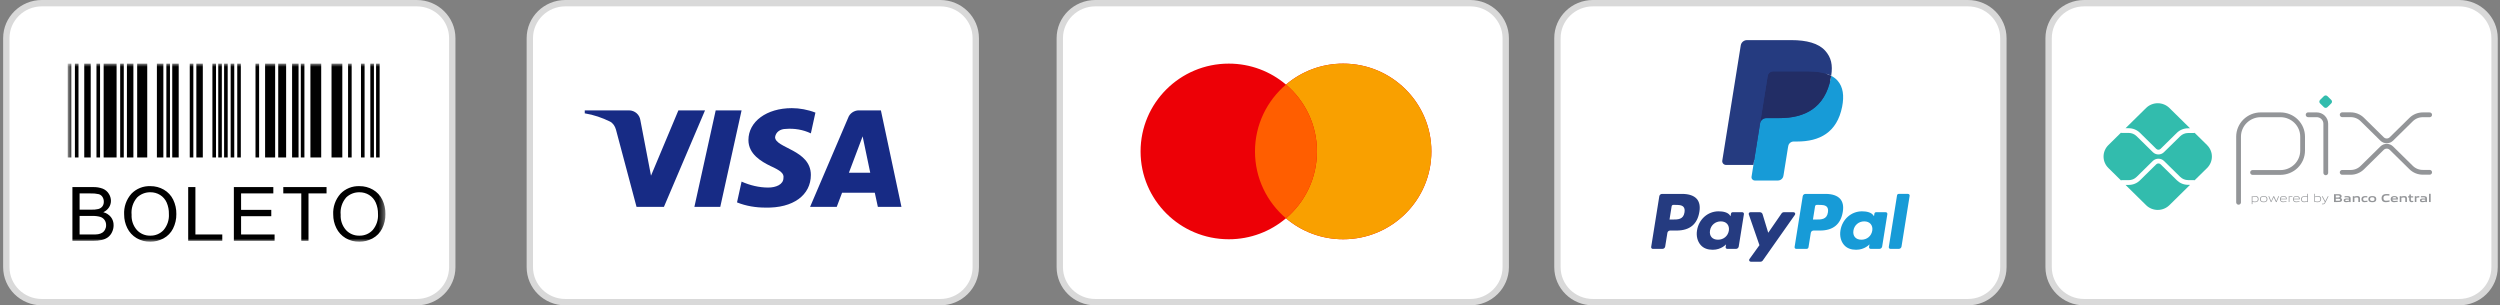
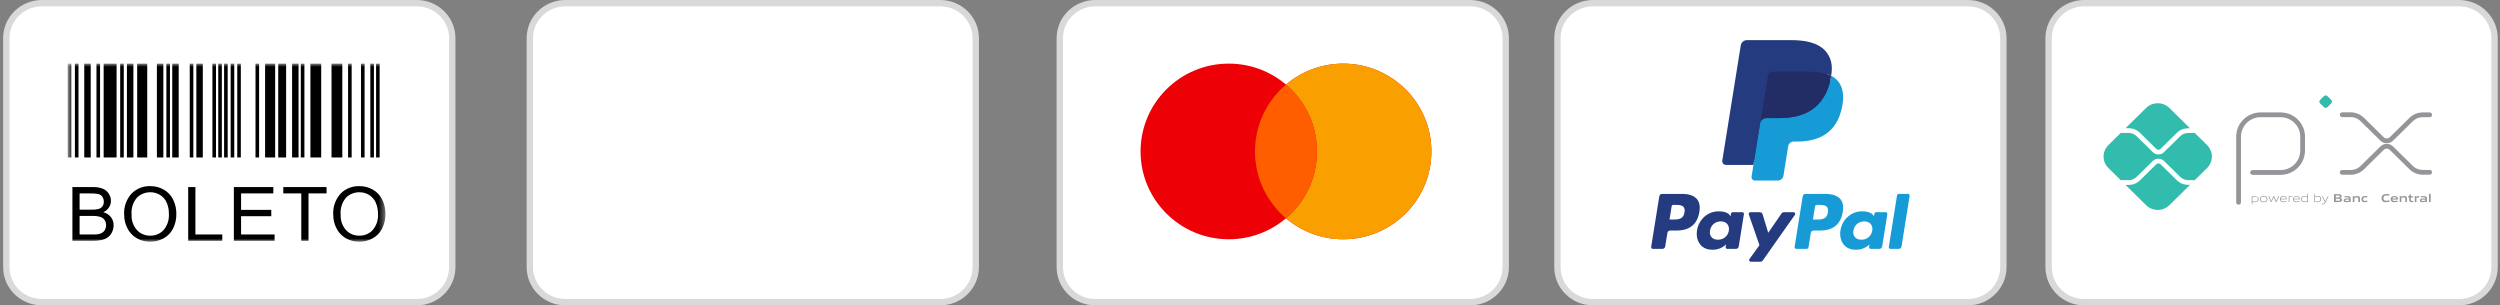
<svg xmlns="http://www.w3.org/2000/svg" width="393" height="48" viewBox="0 0 393 48" fill="none">
  <rect x="0" y="0" width="393" height="48" fill="#808080" stroke="none" />
  <path d="M386.558 0.5H327.631C324.545 0.5 322.043 2.962 322.043 6V42C322.043 45.038 324.545 47.5 327.631 47.5H386.558C389.644 47.5 392.146 45.038 392.146 42V6C392.146 2.962 389.644 0.5 386.558 0.5Z" fill="white" stroke="#D9D9D9" />
  <path d="M351.904 31.803V21.482C351.904 21.031 351.994 20.584 352.169 20.167C352.345 19.75 352.602 19.371 352.927 19.051C353.251 18.732 353.636 18.479 354.06 18.306C354.483 18.134 354.939 18.045 355.397 18.045H358.489C359.413 18.047 360.299 18.409 360.951 19.053C361.603 19.697 361.97 20.569 361.97 21.478V23.675C361.97 24.587 361.602 25.461 360.947 26.106C360.292 26.751 359.404 27.113 358.477 27.113H354.104" stroke="#939598" stroke-width="0.751" stroke-linecap="round" stroke-linejoin="round" />
-   <path d="M362.837 18.043H364.177C364.558 18.043 364.923 18.192 365.191 18.456C365.46 18.721 365.612 19.08 365.612 19.454V27.165" stroke="#939598" stroke-width="0.751" stroke-linecap="round" stroke-linejoin="round" />
  <path d="M365.321 16.849L364.712 16.249C364.677 16.214 364.648 16.172 364.629 16.126C364.61 16.079 364.6 16.03 364.6 15.98C364.6 15.93 364.61 15.88 364.629 15.834C364.648 15.788 364.677 15.746 364.712 15.71L365.321 15.112C365.356 15.076 365.399 15.048 365.447 15.029C365.494 15.01 365.543 15 365.594 15C365.646 15 365.696 15.01 365.743 15.029C365.79 15.048 365.833 15.076 365.869 15.112L366.477 15.71C366.514 15.746 366.542 15.788 366.561 15.834C366.581 15.88 366.591 15.93 366.591 15.98C366.591 16.03 366.581 16.079 366.561 16.126C366.542 16.172 366.514 16.214 366.477 16.249L365.869 16.849C365.833 16.884 365.79 16.912 365.743 16.931C365.696 16.951 365.646 16.96 365.594 16.96C365.543 16.96 365.494 16.951 365.447 16.931C365.399 16.912 365.356 16.884 365.321 16.849Z" fill="#32BCAD" />
  <path d="M368.191 18.037H369.523C370.208 18.037 370.865 18.305 371.35 18.782L374.465 21.847C374.56 21.941 374.674 22.016 374.799 22.068C374.925 22.119 375.059 22.145 375.195 22.145C375.33 22.145 375.464 22.119 375.59 22.068C375.715 22.016 375.829 21.941 375.925 21.847L379.032 18.793C379.271 18.557 379.557 18.369 379.87 18.241C380.184 18.114 380.519 18.048 380.858 18.048H381.94" stroke="#939598" stroke-width="0.751" stroke-linecap="round" stroke-linejoin="round" />
  <path d="M368.191 27.096H369.523C370.208 27.096 370.865 26.828 371.35 26.351L374.465 23.287C374.56 23.193 374.674 23.118 374.799 23.066C374.925 23.015 375.059 22.989 375.195 22.989C375.33 22.989 375.464 23.015 375.59 23.066C375.715 23.118 375.829 23.193 375.925 23.287L379.032 26.34C379.271 26.576 379.557 26.764 379.87 26.892C380.184 27.019 380.519 27.085 380.858 27.085H381.94" stroke="#939598" stroke-width="0.751" stroke-linecap="round" stroke-linejoin="round" />
  <path d="M343.966 29.054C343.637 29.055 343.311 28.992 343.007 28.868C342.703 28.744 342.428 28.562 342.196 28.333L339.64 25.824C339.551 25.738 339.43 25.691 339.305 25.691C339.18 25.691 339.06 25.738 338.969 25.824L336.405 28.347C336.172 28.577 335.897 28.759 335.593 28.882C335.29 29.006 334.963 29.069 334.635 29.068H334.131L337.367 32.254C337.853 32.732 338.511 33 339.198 33C339.884 33 340.542 32.732 341.028 32.254L344.273 29.059L343.966 29.054Z" fill="#32BCAD" />
  <path d="M334.633 20.158C334.961 20.157 335.288 20.221 335.591 20.345C335.895 20.468 336.17 20.65 336.403 20.88L338.967 23.404C339.057 23.491 339.177 23.54 339.303 23.54C339.429 23.54 339.55 23.491 339.638 23.404L342.194 20.889C342.426 20.659 342.701 20.477 343.005 20.354C343.309 20.23 343.635 20.167 343.964 20.167H344.273L341.028 16.973C340.788 16.737 340.503 16.549 340.189 16.421C339.875 16.293 339.537 16.227 339.198 16.227C338.858 16.227 338.521 16.293 338.207 16.421C337.894 16.549 337.608 16.737 337.367 16.973L334.131 20.158H334.633Z" fill="#32BCAD" />
  <path d="M346.956 22.809L344.997 20.882C344.954 20.899 344.906 20.908 344.859 20.909H343.967C343.503 20.911 343.058 21.093 342.73 21.416L340.17 23.926C340.057 24.038 339.921 24.127 339.773 24.188C339.624 24.249 339.464 24.28 339.304 24.279C338.979 24.28 338.666 24.153 338.436 23.927L335.871 21.403C335.543 21.08 335.099 20.898 334.634 20.896H333.538C333.493 20.895 333.449 20.886 333.406 20.869L331.438 22.807C331.197 23.044 331.006 23.325 330.876 23.634C330.746 23.943 330.679 24.274 330.679 24.609C330.679 24.943 330.746 25.275 330.876 25.584C331.006 25.893 331.197 26.174 331.438 26.41L333.406 28.348C333.449 28.331 333.493 28.322 333.538 28.322H334.634C335.099 28.319 335.543 28.137 335.871 27.814L338.436 25.29C338.67 25.07 338.98 24.948 339.303 24.948C339.626 24.948 339.937 25.07 340.17 25.29L342.726 27.805C343.055 28.128 343.499 28.31 343.963 28.312H344.854C344.903 28.313 344.95 28.323 344.993 28.341L346.952 26.413C347.438 25.935 347.71 25.287 347.71 24.612C347.71 23.936 347.438 23.288 346.952 22.81" fill="#32BCAD" />
-   <path d="M354.564 30.925C354.401 30.933 354.241 30.957 354.083 30.997V31.626C354.204 31.668 354.33 31.689 354.458 31.688C354.778 31.688 354.93 31.582 354.93 31.304C354.93 31.043 354.805 30.925 354.564 30.925ZM353.975 32.093V30.85H354.064L354.073 30.904C354.237 30.861 354.404 30.834 354.573 30.825C354.69 30.817 354.807 30.85 354.901 30.918C354.953 30.968 354.992 31.028 355.018 31.095C355.042 31.162 355.051 31.233 355.045 31.304C355.051 31.383 355.035 31.462 354.999 31.532C354.963 31.603 354.907 31.663 354.839 31.704C354.723 31.761 354.595 31.788 354.467 31.786C354.336 31.785 354.207 31.765 354.082 31.728V32.093H353.975Z" fill="#939598" />
+   <path d="M354.564 30.925C354.401 30.933 354.241 30.957 354.083 30.997V31.626C354.204 31.668 354.33 31.689 354.458 31.688C354.778 31.688 354.93 31.582 354.93 31.304C354.93 31.043 354.805 30.925 354.564 30.925ZM353.975 32.093V30.85H354.064L354.073 30.904C354.237 30.861 354.404 30.834 354.573 30.825C354.953 30.968 354.992 31.028 355.018 31.095C355.042 31.162 355.051 31.233 355.045 31.304C355.051 31.383 355.035 31.462 354.999 31.532C354.963 31.603 354.907 31.663 354.839 31.704C354.723 31.761 354.595 31.788 354.467 31.786C354.336 31.785 354.207 31.765 354.082 31.728V32.093H353.975Z" fill="#939598" />
  <path d="M355.852 30.922C355.532 30.922 355.39 31.023 355.39 31.298C355.39 31.573 355.531 31.688 355.852 31.688C356.174 31.688 356.314 31.587 356.314 31.313C356.314 31.039 356.173 30.922 355.852 30.922ZM356.265 31.688C356.142 31.763 355.997 31.799 355.852 31.789C355.708 31.798 355.563 31.762 355.44 31.688C355.383 31.643 355.337 31.584 355.309 31.517C355.279 31.451 355.268 31.378 355.275 31.305C355.269 31.233 355.28 31.16 355.309 31.093C355.338 31.026 355.383 30.968 355.44 30.922C355.563 30.847 355.708 30.811 355.852 30.82C355.997 30.812 356.141 30.847 356.265 30.922C356.321 30.967 356.367 31.026 356.396 31.092C356.425 31.159 356.436 31.231 356.429 31.303C356.436 31.376 356.425 31.449 356.397 31.516C356.367 31.583 356.322 31.642 356.265 31.688Z" fill="#939598" />
  <path d="M357.779 31.76L357.423 31.005H357.416L357.064 31.76H356.972L356.591 30.847H356.711L357.026 31.611H357.034L357.378 30.847H357.482L357.835 31.611H357.842L358.151 30.847H358.267L357.886 31.76H357.779Z" fill="#939598" />
  <path d="M358.95 30.92C358.653 30.92 358.554 31.05 358.538 31.238H359.368C359.36 31.029 359.253 30.92 358.957 30.92H358.95ZM358.957 31.785C358.82 31.8 358.683 31.764 358.572 31.684C358.519 31.636 358.477 31.577 358.45 31.511C358.423 31.445 358.412 31.373 358.417 31.302C358.413 31.229 358.427 31.155 358.457 31.088C358.486 31.02 358.532 30.96 358.589 30.913C358.698 30.847 358.824 30.815 358.95 30.822C359.08 30.814 359.209 30.844 359.321 30.91C359.455 30.998 359.48 31.153 359.48 31.33H358.531C358.531 31.517 358.596 31.683 358.956 31.683C359.116 31.679 359.276 31.662 359.433 31.63V31.726C359.274 31.759 359.11 31.777 358.947 31.782" fill="#939598" />
  <path d="M359.789 31.76V30.847H359.878L359.888 30.901C360.036 30.853 360.19 30.826 360.346 30.822H360.359V30.923H360.333C360.185 30.926 360.039 30.951 359.898 30.995V31.758L359.789 31.76Z" fill="#939598" />
  <path d="M360.987 30.92C360.69 30.92 360.59 31.05 360.575 31.238H361.406C361.397 31.03 361.29 30.92 360.995 30.92H360.987ZM360.995 31.785C360.858 31.799 360.721 31.763 360.61 31.684C360.559 31.635 360.519 31.576 360.494 31.511C360.47 31.445 360.459 31.375 360.466 31.306C360.461 31.232 360.475 31.158 360.505 31.091C360.535 31.023 360.58 30.963 360.637 30.916C360.746 30.85 360.872 30.818 360.999 30.825C361.128 30.817 361.256 30.848 361.368 30.913C361.502 31.001 361.527 31.156 361.527 31.333H360.579C360.579 31.52 360.645 31.686 361.004 31.686C361.165 31.682 361.324 31.665 361.482 31.633V31.729C361.321 31.762 361.158 31.781 360.995 31.785Z" fill="#939598" />
  <path d="M362.698 30.983C362.578 30.942 362.452 30.921 362.325 30.922C362.004 30.922 361.851 31.029 361.851 31.306C361.851 31.583 361.976 31.684 362.218 31.684C362.381 31.677 362.541 31.653 362.698 31.614V30.983ZM362.718 31.76L362.709 31.705C362.545 31.749 362.379 31.776 362.209 31.786C362.092 31.794 361.975 31.761 361.882 31.691C361.829 31.642 361.789 31.582 361.764 31.515C361.739 31.448 361.729 31.377 361.736 31.306C361.73 31.227 361.746 31.148 361.782 31.078C361.819 31.008 361.874 30.948 361.942 30.907C362.059 30.849 362.187 30.821 362.317 30.825C362.446 30.826 362.575 30.846 362.699 30.883V30.466H362.807V31.76H362.718Z" fill="#939598" />
  <path d="M364.396 30.925C364.234 30.932 364.072 30.956 363.916 30.997V31.624C364.036 31.667 364.162 31.689 364.29 31.688C364.611 31.688 364.762 31.582 364.762 31.304C364.762 31.043 364.637 30.925 364.396 30.925ZM364.672 31.704C364.557 31.761 364.429 31.788 364.3 31.786C364.16 31.784 364.02 31.761 363.887 31.717V31.76H363.813V30.466H363.917V30.897C364.077 30.857 364.241 30.831 364.407 30.822C364.523 30.814 364.639 30.847 364.734 30.915C364.785 30.965 364.826 31.025 364.851 31.092C364.876 31.158 364.885 31.23 364.878 31.301C364.884 31.38 364.869 31.459 364.832 31.529C364.796 31.6 364.741 31.66 364.672 31.701" fill="#939598" />
  <path d="M365.014 32.114V32.013C365.066 32.013 365.117 32.022 365.151 32.022C365.213 32.027 365.276 32.011 365.329 31.977C365.381 31.943 365.421 31.893 365.441 31.834L365.475 31.762L364.992 30.849H365.117L365.529 31.634H365.536L365.931 30.849H366.052L365.537 31.871C365.442 32.056 365.339 32.117 365.151 32.117C365.106 32.119 365.06 32.118 365.014 32.114Z" fill="#939598" />
  <path d="M367.544 31.241H367.184V31.56H367.545C367.793 31.56 367.886 31.533 367.886 31.399C367.886 31.265 367.757 31.241 367.544 31.241ZM367.478 30.723H367.184V31.048H367.479C367.724 31.048 367.82 31.02 367.82 30.884C367.82 30.748 367.697 30.723 367.478 30.723ZM368.035 31.674C367.903 31.756 367.743 31.76 367.452 31.76H366.905V30.525H367.439C367.69 30.525 367.845 30.525 367.972 30.605C368.014 30.63 368.049 30.666 368.072 30.709C368.095 30.753 368.105 30.801 368.101 30.85C368.104 30.911 368.086 30.971 368.05 31.021C368.014 31.071 367.962 31.107 367.903 31.124V31.131C368.064 31.167 368.168 31.248 368.168 31.423C368.172 31.473 368.162 31.523 368.138 31.567C368.114 31.612 368.078 31.649 368.035 31.674Z" fill="#939598" />
  <path d="M369.263 31.378C369.159 31.369 369.046 31.363 368.93 31.363C368.741 31.363 368.675 31.401 368.675 31.486C368.675 31.571 368.73 31.608 368.874 31.608C369.005 31.603 369.135 31.585 369.263 31.554V31.378ZM369.317 31.76L369.31 31.705C369.146 31.751 368.977 31.778 368.808 31.785C368.71 31.792 368.613 31.768 368.528 31.718C368.495 31.693 368.467 31.66 368.449 31.621C368.431 31.583 368.423 31.541 368.426 31.498C368.423 31.447 368.437 31.395 368.464 31.351C368.493 31.307 368.534 31.273 368.581 31.252C368.692 31.211 368.811 31.194 368.929 31.201C369.025 31.201 369.155 31.206 369.264 31.213V31.201C369.264 31.059 369.168 31.012 368.908 31.012C368.805 31.012 368.685 31.017 368.568 31.029V30.844C368.698 30.834 368.844 30.827 368.964 30.827C369.114 30.814 369.263 30.843 369.396 30.911C369.499 30.985 369.521 31.087 369.521 31.223V31.762L369.317 31.76Z" fill="#939598" />
  <path d="M370.73 31.76V31.253C370.73 31.087 370.644 31.028 370.489 31.028C370.362 31.033 370.235 31.052 370.112 31.085V31.756H369.857V30.843H370.064L370.074 30.9C370.234 30.854 370.4 30.826 370.567 30.817C370.681 30.809 370.794 30.842 370.884 30.911C370.922 30.948 370.95 30.993 370.969 31.042C370.986 31.091 370.993 31.144 370.987 31.196V31.753L370.73 31.76Z" fill="#939598" />
  <path d="M371.712 31.785C371.59 31.795 371.467 31.761 371.368 31.689C371.315 31.64 371.275 31.58 371.249 31.513C371.224 31.446 371.215 31.375 371.222 31.303C371.217 31.228 371.231 31.153 371.264 31.085C371.297 31.017 371.348 30.958 371.41 30.915C371.534 30.847 371.675 30.815 371.816 30.825C371.919 30.825 372.027 30.832 372.142 30.842V31.037C372.049 31.029 371.936 31.02 371.847 31.02C371.602 31.02 371.486 31.096 371.486 31.305C371.486 31.515 371.573 31.587 371.773 31.587C371.904 31.583 372.035 31.567 372.163 31.54V31.728C372.014 31.761 371.864 31.78 371.712 31.785Z" fill="#939598" />
-   <path d="M372.928 31.015C372.683 31.015 372.574 31.091 372.574 31.299C372.574 31.506 372.678 31.594 372.928 31.594C373.178 31.594 373.277 31.52 373.277 31.313C373.277 31.106 373.174 31.015 372.928 31.015ZM373.372 31.689C373.236 31.764 373.082 31.798 372.928 31.785C372.773 31.797 372.619 31.764 372.483 31.689C372.423 31.646 372.375 31.587 372.344 31.52C372.314 31.453 372.301 31.379 372.309 31.306C372.302 31.232 372.314 31.158 372.344 31.09C372.375 31.023 372.423 30.964 372.483 30.92C372.619 30.846 372.773 30.813 372.928 30.825C373.082 30.813 373.236 30.846 373.372 30.92C373.431 30.964 373.478 31.022 373.509 31.09C373.539 31.157 373.55 31.23 373.543 31.304C373.55 31.377 373.539 31.451 373.509 31.518C373.478 31.586 373.431 31.645 373.372 31.689Z" fill="#939598" />
  <path d="M375.034 31.786C374.872 31.796 374.713 31.75 374.583 31.657C374.432 31.535 374.387 31.345 374.387 31.141C374.381 31.04 374.402 30.939 374.446 30.847C374.491 30.756 374.558 30.676 374.642 30.617C374.803 30.529 374.988 30.488 375.172 30.5C375.311 30.5 375.453 30.509 375.61 30.521V30.744C375.477 30.732 375.311 30.723 375.184 30.723C374.826 30.723 374.674 30.857 374.674 31.141C374.674 31.425 374.814 31.561 375.078 31.561C375.266 31.555 375.454 31.53 375.637 31.487V31.709C375.439 31.754 375.237 31.779 375.034 31.786Z" fill="#939598" />
  <path d="M376.399 30.987C376.185 30.987 376.101 31.062 376.089 31.201H376.708C376.701 31.053 376.614 30.987 376.399 30.987ZM376.361 31.786C376.222 31.798 376.083 31.762 375.968 31.684C375.917 31.636 375.876 31.577 375.851 31.511C375.824 31.445 375.814 31.374 375.82 31.304C375.816 31.231 375.83 31.158 375.86 31.091C375.89 31.025 375.936 30.966 375.994 30.92C376.116 30.848 376.257 30.815 376.399 30.825C376.538 30.816 376.678 30.848 376.799 30.916C376.948 31.017 376.961 31.178 376.963 31.366H376.083C376.089 31.505 376.164 31.594 376.425 31.594C376.59 31.59 376.755 31.575 376.917 31.547V31.726C376.733 31.76 376.547 31.78 376.361 31.786Z" fill="#939598" />
  <path d="M378.111 31.76V31.253C378.111 31.087 378.025 31.028 377.871 31.028C377.744 31.033 377.617 31.052 377.494 31.085V31.756H377.235V30.843H377.447L377.456 30.9C377.617 30.854 377.783 30.826 377.95 30.817C378.063 30.809 378.177 30.842 378.268 30.911C378.305 30.948 378.334 30.993 378.352 31.042C378.369 31.091 378.375 31.144 378.37 31.196V31.753L378.111 31.76Z" fill="#939598" />
  <path d="M379.1 31.786C379.043 31.791 378.985 31.782 378.933 31.759C378.88 31.736 378.834 31.701 378.8 31.656C378.749 31.573 378.725 31.477 378.732 31.38V31.039H378.545V30.85H378.732L378.759 30.574H378.989V30.85H379.353V31.039H378.989V31.331C378.985 31.39 378.994 31.449 379.014 31.505C379.03 31.534 379.055 31.558 379.084 31.573C379.115 31.588 379.148 31.594 379.182 31.589C379.244 31.588 379.306 31.582 379.367 31.57V31.753C379.279 31.772 379.19 31.783 379.1 31.786Z" fill="#939598" />
  <path d="M379.605 31.76V30.847H379.811L379.82 30.904C379.968 30.855 380.122 30.827 380.278 30.822H380.311V31.039C380.281 31.039 380.247 31.039 380.221 31.039C380.098 31.039 379.976 31.055 379.859 31.085V31.758L379.605 31.76Z" fill="#939598" />
  <path d="M381.256 31.378C381.148 31.369 381.037 31.363 380.922 31.363C380.733 31.363 380.667 31.401 380.667 31.486C380.667 31.571 380.723 31.608 380.867 31.608C380.998 31.603 381.129 31.585 381.256 31.554V31.378ZM381.31 31.76L381.3 31.708C381.137 31.754 380.968 31.781 380.798 31.788C380.7 31.795 380.602 31.771 380.518 31.722C380.483 31.696 380.457 31.663 380.439 31.624C380.42 31.586 380.412 31.544 380.415 31.501C380.412 31.448 380.427 31.395 380.456 31.351C380.485 31.306 380.528 31.271 380.579 31.252C380.689 31.212 380.806 31.195 380.924 31.203C381.021 31.203 381.152 31.208 381.26 31.215V31.201C381.26 31.059 381.164 31.012 380.904 31.012C380.801 31.012 380.68 31.017 380.564 31.029V30.844C380.694 30.834 380.841 30.827 380.961 30.827C381.109 30.814 381.259 30.843 381.391 30.911C381.494 30.985 381.518 31.087 381.518 31.223V31.762L381.31 31.76Z" fill="#939598" />
  <path d="M381.843 30.466H382.101V31.76H381.843V30.466Z" fill="#939598" />
  <path d="M309.344 0.5H250.417C247.331 0.5 244.829 2.962 244.829 6V42C244.829 45.038 247.331 47.5 250.417 47.5H309.344C312.43 47.5 314.931 45.038 314.931 42V6C314.931 2.962 312.43 0.5 309.344 0.5Z" fill="white" stroke="#D9D9D9" />
  <path fill-rule="evenodd" clip-rule="evenodd" d="M264.437 30.482H261.277C261.06 30.482 260.876 30.637 260.843 30.847L259.564 38.825C259.538 38.982 259.662 39.124 259.825 39.124H261.333C261.55 39.124 261.734 38.969 261.767 38.759L262.113 36.607C262.145 36.397 262.33 36.242 262.546 36.242H263.546C265.629 36.242 266.831 35.25 267.145 33.285C267.286 32.425 267.151 31.75 266.742 31.276C266.292 30.757 265.495 30.482 264.437 30.482ZM264.802 33.396C264.629 34.512 263.763 34.512 262.924 34.512H262.448L262.782 32.427C262.802 32.301 262.913 32.209 263.042 32.209H263.261C263.832 32.209 264.37 32.209 264.649 32.529C264.814 32.72 264.865 33.004 264.802 33.396ZM273.886 33.36H272.372C272.243 33.36 272.132 33.453 272.112 33.579L272.045 33.996L271.939 33.845C271.612 33.377 270.881 33.22 270.151 33.22C268.479 33.22 267.05 34.467 266.772 36.216C266.628 37.089 266.833 37.923 267.336 38.505C267.797 39.04 268.457 39.263 269.242 39.263C270.59 39.263 271.338 38.41 271.338 38.41L271.27 38.824C271.244 38.982 271.368 39.124 271.53 39.124H272.893C273.11 39.124 273.293 38.969 273.327 38.759L274.145 33.659C274.171 33.503 274.047 33.36 273.886 33.36ZM271.776 36.26C271.63 37.111 270.944 37.682 270.069 37.682C269.629 37.682 269.277 37.544 269.052 37.281C268.828 37.02 268.743 36.648 268.814 36.234C268.951 35.39 269.648 34.8 270.511 34.8C270.941 34.8 271.29 34.941 271.52 35.206C271.75 35.474 271.842 35.848 271.776 36.26ZM280.427 33.36H281.948C282.161 33.36 282.285 33.595 282.164 33.767L277.105 40.955C277.023 41.071 276.888 41.141 276.744 41.141H275.225C275.011 41.141 274.886 40.903 275.01 40.731L276.585 38.542L274.91 33.703C274.852 33.535 274.978 33.36 275.16 33.36H276.654C276.848 33.36 277.02 33.485 277.076 33.668L277.965 36.591L280.063 33.55C280.145 33.431 280.281 33.36 280.427 33.36Z" fill="#253B80" />
  <path fill-rule="evenodd" clip-rule="evenodd" d="M296.918 38.825L298.216 30.701C298.236 30.575 298.347 30.482 298.476 30.481H299.936C300.097 30.481 300.221 30.624 300.196 30.781L298.917 38.759C298.883 38.969 298.699 39.124 298.483 39.124H297.178C297.017 39.124 296.893 38.982 296.918 38.825ZM286.984 30.482H283.822C283.606 30.482 283.422 30.637 283.388 30.847L282.11 38.825C282.085 38.982 282.209 39.124 282.369 39.124H283.992C284.143 39.124 284.271 39.016 284.296 38.869L284.658 36.607C284.692 36.396 284.876 36.242 285.091 36.242H286.092C288.175 36.242 289.375 35.25 289.69 33.285C289.832 32.425 289.696 31.749 289.286 31.276C288.838 30.757 288.042 30.482 286.984 30.482ZM287.348 33.396C287.176 34.512 286.309 34.512 285.47 34.512H284.994L285.329 32.427C285.349 32.301 285.459 32.208 285.589 32.208H285.807C286.378 32.208 286.917 32.208 287.195 32.529C287.361 32.72 287.412 33.004 287.348 33.396ZM296.431 33.36H294.919C294.789 33.36 294.678 33.453 294.659 33.579L294.592 33.996L294.486 33.845C294.158 33.376 293.427 33.22 292.699 33.22C291.025 33.22 289.597 34.467 289.319 36.216C289.175 37.089 289.38 37.923 289.882 38.505C290.345 39.04 291.004 39.263 291.789 39.263C293.137 39.263 293.884 38.41 293.884 38.41L293.816 38.824C293.791 38.982 293.915 39.124 294.077 39.124H295.441C295.656 39.124 295.84 38.969 295.874 38.759L296.693 33.659C296.718 33.502 296.594 33.36 296.431 33.36ZM294.321 36.26C294.176 37.111 293.489 37.682 292.613 37.682C292.174 37.682 291.823 37.544 291.597 37.281C291.374 37.02 291.29 36.648 291.36 36.234C291.497 35.39 292.194 34.8 293.056 34.8C293.486 34.8 293.836 34.94 294.065 35.206C294.297 35.474 294.388 35.848 294.321 36.26Z" fill="#179BD7" />
  <path d="M276.136 27.628L276.525 25.198L275.66 25.179H271.526L274.399 7.251C274.407 7.197 274.437 7.146 274.479 7.111C274.521 7.075 274.576 7.055 274.632 7.055H281.601C283.916 7.055 285.512 7.529 286.346 8.464C286.737 8.903 286.986 9.362 287.106 9.866C287.233 10.396 287.235 11.028 287.111 11.8L287.103 11.856V12.351L287.493 12.569C287.822 12.74 288.084 12.937 288.284 13.162C288.619 13.538 288.835 14.014 288.926 14.58C289.021 15.161 288.989 15.853 288.835 16.636C288.657 17.537 288.369 18.322 287.98 18.964C287.621 19.556 287.165 20.047 286.623 20.427C286.106 20.788 285.491 21.063 284.796 21.238C284.124 21.411 283.356 21.498 282.515 21.498H281.972C281.584 21.498 281.207 21.635 280.911 21.882C280.615 22.133 280.419 22.477 280.359 22.853L280.318 23.072L279.631 27.354L279.6 27.511C279.592 27.561 279.577 27.585 279.557 27.602C279.538 27.617 279.511 27.628 279.485 27.628H276.136Z" fill="#253B80" />
  <path d="M287.864 11.914C287.842 12.044 287.819 12.178 287.793 12.316C286.873 16.961 283.729 18.565 279.713 18.565H277.667C277.177 18.565 276.762 18.916 276.686 19.393L275.638 25.928L275.343 27.781C275.293 28.094 275.538 28.376 275.859 28.376H279.486C279.916 28.376 280.279 28.069 280.348 27.652L280.383 27.471L281.066 23.206L281.111 22.972C281.177 22.553 281.542 22.246 281.972 22.246H282.515C286.028 22.246 288.779 20.842 289.583 16.779C289.919 15.081 289.745 13.664 288.856 12.667C288.587 12.366 288.254 12.117 287.864 11.914Z" fill="#179BD7" />
  <path d="M286.902 11.537C286.761 11.496 286.616 11.46 286.468 11.427C286.318 11.395 286.165 11.366 286.008 11.341C285.456 11.254 284.852 11.212 284.205 11.212H278.742C278.607 11.212 278.48 11.242 278.365 11.296C278.113 11.415 277.926 11.65 277.881 11.937L276.718 19.182L276.685 19.393C276.762 18.917 277.176 18.566 277.667 18.566H279.712C283.728 18.566 286.872 16.96 287.792 12.316C287.819 12.179 287.842 12.045 287.863 11.914C287.63 11.793 287.378 11.689 287.107 11.6C287.041 11.578 286.972 11.557 286.902 11.537Z" fill="#222D65" />
  <path d="M277.88 11.937C277.925 11.65 278.112 11.415 278.364 11.296C278.479 11.242 278.607 11.212 278.741 11.212H284.204C284.851 11.212 285.455 11.254 286.007 11.342C286.164 11.367 286.317 11.395 286.467 11.427C286.615 11.46 286.76 11.497 286.901 11.537C286.971 11.557 287.04 11.579 287.107 11.6C287.378 11.688 287.63 11.793 287.863 11.914C288.136 10.197 287.861 9.028 286.918 7.97C285.879 6.805 284.002 6.306 281.601 6.306H274.632C274.141 6.306 273.722 6.657 273.647 7.135L270.743 25.247C270.687 25.605 270.967 25.929 271.335 25.929H275.637L276.717 19.182L277.88 11.937Z" fill="#253B80" />
  <path d="M231.113 0.5H172.186C169.1 0.5 166.599 2.962 166.599 6V42C166.599 45.038 169.1 47.5 172.186 47.5H231.113C234.199 47.5 236.701 45.038 236.701 42V6C236.701 2.962 234.199 0.5 231.113 0.5Z" fill="white" stroke="#D9D9D9" />
  <path fill-rule="evenodd" clip-rule="evenodd" d="M202.158 34.314C199.737 36.37 196.596 37.612 193.164 37.612C185.506 37.612 179.298 31.431 179.298 23.806C179.298 16.181 185.506 10 193.164 10C196.596 10 199.737 11.242 202.158 13.298C204.579 11.242 207.719 10 211.151 10C218.81 10 225.017 16.181 225.017 23.806C225.017 31.431 218.81 37.612 211.151 37.612C207.719 37.612 204.579 36.37 202.158 34.314Z" fill="#ED0006" />
  <path fill-rule="evenodd" clip-rule="evenodd" d="M202.158 34.314C205.139 31.782 207.029 28.014 207.029 23.806C207.029 19.598 205.139 15.83 202.158 13.298C204.579 11.242 207.719 10 211.151 10C218.81 10 225.017 16.181 225.017 23.806C225.017 31.431 218.81 37.612 211.151 37.612C207.719 37.612 204.579 36.37 202.158 34.314Z" fill="#F9A000" />
  <path fill-rule="evenodd" clip-rule="evenodd" d="M202.156 13.298C205.138 15.83 207.027 19.598 207.027 23.806C207.027 28.014 205.138 31.782 202.156 34.314C199.175 31.782 197.284 28.014 197.284 23.806C197.284 19.598 199.175 15.83 202.156 13.298Z" fill="#FF5E00" />
  <path d="M147.803 0.5H88.876C85.79 0.5 83.288 2.962 83.288 6V42C83.288 45.038 85.79 47.5 88.876 47.5H147.803C150.889 47.5 153.391 45.038 153.391 42V6C153.391 2.962 150.889 0.5 147.803 0.5Z" fill="white" stroke="#D9D9D9" />
-   <path fill-rule="evenodd" clip-rule="evenodd" d="M104.371 32.517H100.062L96.831 20.385C96.678 19.827 96.352 19.333 95.873 19.101C94.678 18.517 93.361 18.051 91.924 17.817V17.35H98.864C99.822 17.35 100.541 18.051 100.661 18.866L102.337 27.617L106.644 17.35H110.831L104.371 32.517ZM113.227 32.517H109.158L112.508 17.35H116.577L113.227 32.517ZM121.842 21.551C121.962 20.735 122.68 20.267 123.518 20.267C124.835 20.15 126.269 20.385 127.467 20.967L128.185 17.702C126.988 17.235 125.671 17 124.475 17C120.526 17 117.653 19.101 117.653 22.017C117.653 24.235 119.688 25.399 121.125 26.101C122.68 26.8 123.278 27.267 123.158 27.967C123.158 29.017 121.962 29.484 120.766 29.484C119.329 29.484 117.893 29.134 116.577 28.549L115.859 31.817C117.295 32.399 118.85 32.634 120.287 32.634C124.715 32.749 127.467 30.65 127.467 27.5C127.467 23.533 121.842 23.3 121.842 21.551ZM141.707 32.517L138.476 17.35H135.006C134.287 17.35 133.569 17.817 133.329 18.517L127.347 32.517H131.536L132.372 30.3H137.518L137.998 32.517H141.707ZM135.605 21.434L136.8 27.15H133.449L135.605 21.434Z" fill="#172B85" />
  <path d="M65.509 0.5H6.582C3.496 0.5 0.994 2.962 0.994 6V42C0.994 45.038 3.496 47.5 6.582 47.5H65.509C68.595 47.5 71.097 45.038 71.097 42V6C71.097 2.962 68.595 0.5 65.509 0.5Z" fill="white" stroke="#D9D9D9" />
  <mask id="mask0_228_15" style="mask-type:luminance" maskUnits="userSpaceOnUse" x="10" y="10" width="51" height="28">
    <path d="M60.591 10H10.646V38H60.591V10Z" fill="white" />
  </mask>
  <g mask="url(#mask0_228_15)">
    <path d="M10.646 10H11.21V24.755H10.646V10ZM11.775 10H12.339V24.755H11.775V10ZM15.165 10H15.729V24.755H15.165V10ZM26.154 10H26.719V24.755H26.154V10ZM29.828 10H30.393V24.755H29.828V10ZM33.391 10H33.955V24.755H33.391V10ZM34.309 10H34.873V24.755H34.31L34.309 10ZM35.228 10H35.793V24.755H35.228V10ZM36.262 10H36.826V24.755H36.262L36.262 10ZM37.295 10H37.859V24.755H37.295V10ZM40.167 10H40.731V24.755H40.166L40.167 10ZM47.288 10H47.853V24.755H47.288V10ZM54.716 10H55.281V24.755H54.716L54.716 10ZM56.748 10H57.313V24.755H56.748V10ZM58.217 10H58.782V24.755H58.217V10ZM59.121 10H59.685V24.755H59.121V10ZM18.893 10H19.458V24.755H18.893V10ZM13.244 10H14.261V24.755H13.244V10ZM19.953 10H20.969V24.755H19.953V10ZM24.664 10H25.68V24.755H24.664V10ZM27.076 10H28.092V24.755H27.076V10ZM30.866 10H31.882V24.755H30.866V10ZM41.672 10H43.253V24.755H41.672V10ZM43.737 10H44.979V24.755H43.736L43.737 10ZM45.916 10H46.933V24.755H45.916V10ZM48.798 10H50.493V24.755H48.798V10ZM52.117 10H53.812V24.755H52.117V10ZM16.295 10H18.328V24.755H16.295V10ZM21.564 10H23.145V24.755H21.564V10Z" fill="#010101" />
    <path d="M11.376 37.856V29.41H14.596C15.134 29.39 15.67 29.477 16.173 29.666C16.559 29.829 16.884 30.104 17.103 30.456C17.321 30.788 17.438 31.175 17.44 31.57C17.44 31.931 17.337 32.285 17.142 32.59C16.922 32.926 16.609 33.194 16.24 33.361C16.714 33.481 17.135 33.75 17.439 34.127C17.72 34.495 17.867 34.946 17.857 35.406C17.86 35.788 17.773 36.166 17.603 36.51C17.459 36.818 17.242 37.087 16.971 37.296C16.689 37.496 16.37 37.638 16.031 37.715C15.578 37.817 15.113 37.865 14.648 37.856L11.376 37.856ZM12.513 32.959H14.368C14.73 32.973 15.093 32.94 15.447 32.861C15.706 32.797 15.935 32.649 16.099 32.441C16.251 32.225 16.328 31.967 16.318 31.704C16.323 31.443 16.252 31.186 16.113 30.964C15.981 30.753 15.775 30.597 15.534 30.525C15.106 30.428 14.667 30.389 14.228 30.407H12.513L12.513 32.959ZM12.513 36.859H14.649C14.907 36.866 15.165 36.853 15.422 36.819C15.653 36.782 15.876 36.702 16.077 36.583C16.261 36.466 16.411 36.303 16.51 36.111C16.626 35.893 16.685 35.65 16.68 35.404C16.688 35.11 16.602 34.821 16.435 34.578C16.269 34.344 16.029 34.172 15.752 34.088C15.344 33.979 14.921 33.931 14.498 33.947H12.513V36.859ZM19.516 33.743C19.444 32.54 19.856 31.357 20.663 30.45C21.043 30.057 21.504 29.747 22.015 29.543C22.525 29.337 23.074 29.241 23.625 29.26C24.378 29.25 25.119 29.444 25.767 29.82C26.397 30.186 26.903 30.729 27.221 31.378C27.564 32.086 27.735 32.861 27.721 33.645C27.735 34.441 27.555 35.229 27.196 35.943C26.87 36.593 26.349 37.128 25.704 37.477C25.066 37.823 24.349 38.002 23.62 37.998C22.858 38.011 22.108 37.812 21.456 37.424C20.828 37.049 20.325 36.502 20.009 35.85C19.683 35.194 19.514 34.473 19.516 33.743ZM20.687 33.761C20.639 34.64 20.94 35.503 21.526 36.167C21.791 36.452 22.115 36.678 22.476 36.83C22.837 36.981 23.227 37.055 23.619 37.045C24.014 37.055 24.407 36.981 24.769 36.828C25.132 36.674 25.457 36.446 25.722 36.157C26.314 35.453 26.61 34.552 26.55 33.639C26.566 33.022 26.447 32.408 26.201 31.839C25.985 31.349 25.624 30.933 25.166 30.646C24.708 30.363 24.176 30.216 23.635 30.223C23.252 30.217 22.871 30.286 22.515 30.426C22.159 30.566 21.834 30.774 21.56 31.038C21.236 31.41 20.991 31.843 20.841 32.311C20.692 32.779 20.639 33.272 20.687 33.76V33.761ZM29.583 37.856V29.41H30.718V36.858H34.943V37.856L29.583 37.856ZM36.763 37.856V29.41H42.967V30.407H37.898V32.995H42.645V33.986H37.898V36.859H43.166V37.856L36.763 37.856ZM47.362 37.856V30.407H44.533V29.41H51.334V30.407H48.496V37.856L47.362 37.856ZM52.382 33.743C52.31 32.54 52.723 31.357 53.531 30.45C53.911 30.057 54.372 29.748 54.883 29.543C55.393 29.338 55.942 29.242 56.493 29.261C57.246 29.251 57.986 29.444 58.635 29.82C59.265 30.187 59.771 30.729 60.089 31.379C60.432 32.086 60.603 32.862 60.589 33.645C60.603 34.442 60.422 35.23 60.063 35.944C59.735 36.594 59.213 37.13 58.566 37.478C57.928 37.825 57.211 38.004 56.482 38C55.72 38.012 54.969 37.813 54.316 37.424C53.69 37.049 53.188 36.502 52.873 35.85C52.547 35.194 52.379 34.473 52.382 33.743ZM53.553 33.761C53.504 34.64 53.805 35.503 54.392 36.167C54.656 36.452 54.98 36.678 55.341 36.83C55.702 36.981 56.092 37.055 56.485 37.045C56.881 37.057 57.274 36.983 57.639 36.83C58.003 36.677 58.329 36.447 58.594 36.158C59.186 35.454 59.483 34.553 59.423 33.641C59.435 33.022 59.312 32.408 59.063 31.84C58.846 31.35 58.486 30.934 58.027 30.647C57.569 30.364 57.038 30.217 56.497 30.224C56.114 30.218 55.733 30.287 55.377 30.427C55.021 30.567 54.696 30.775 54.422 31.039C54.099 31.412 53.855 31.845 53.706 32.312C53.556 32.779 53.504 33.272 53.553 33.76V33.761Z" fill="black" />
  </g>
</svg>